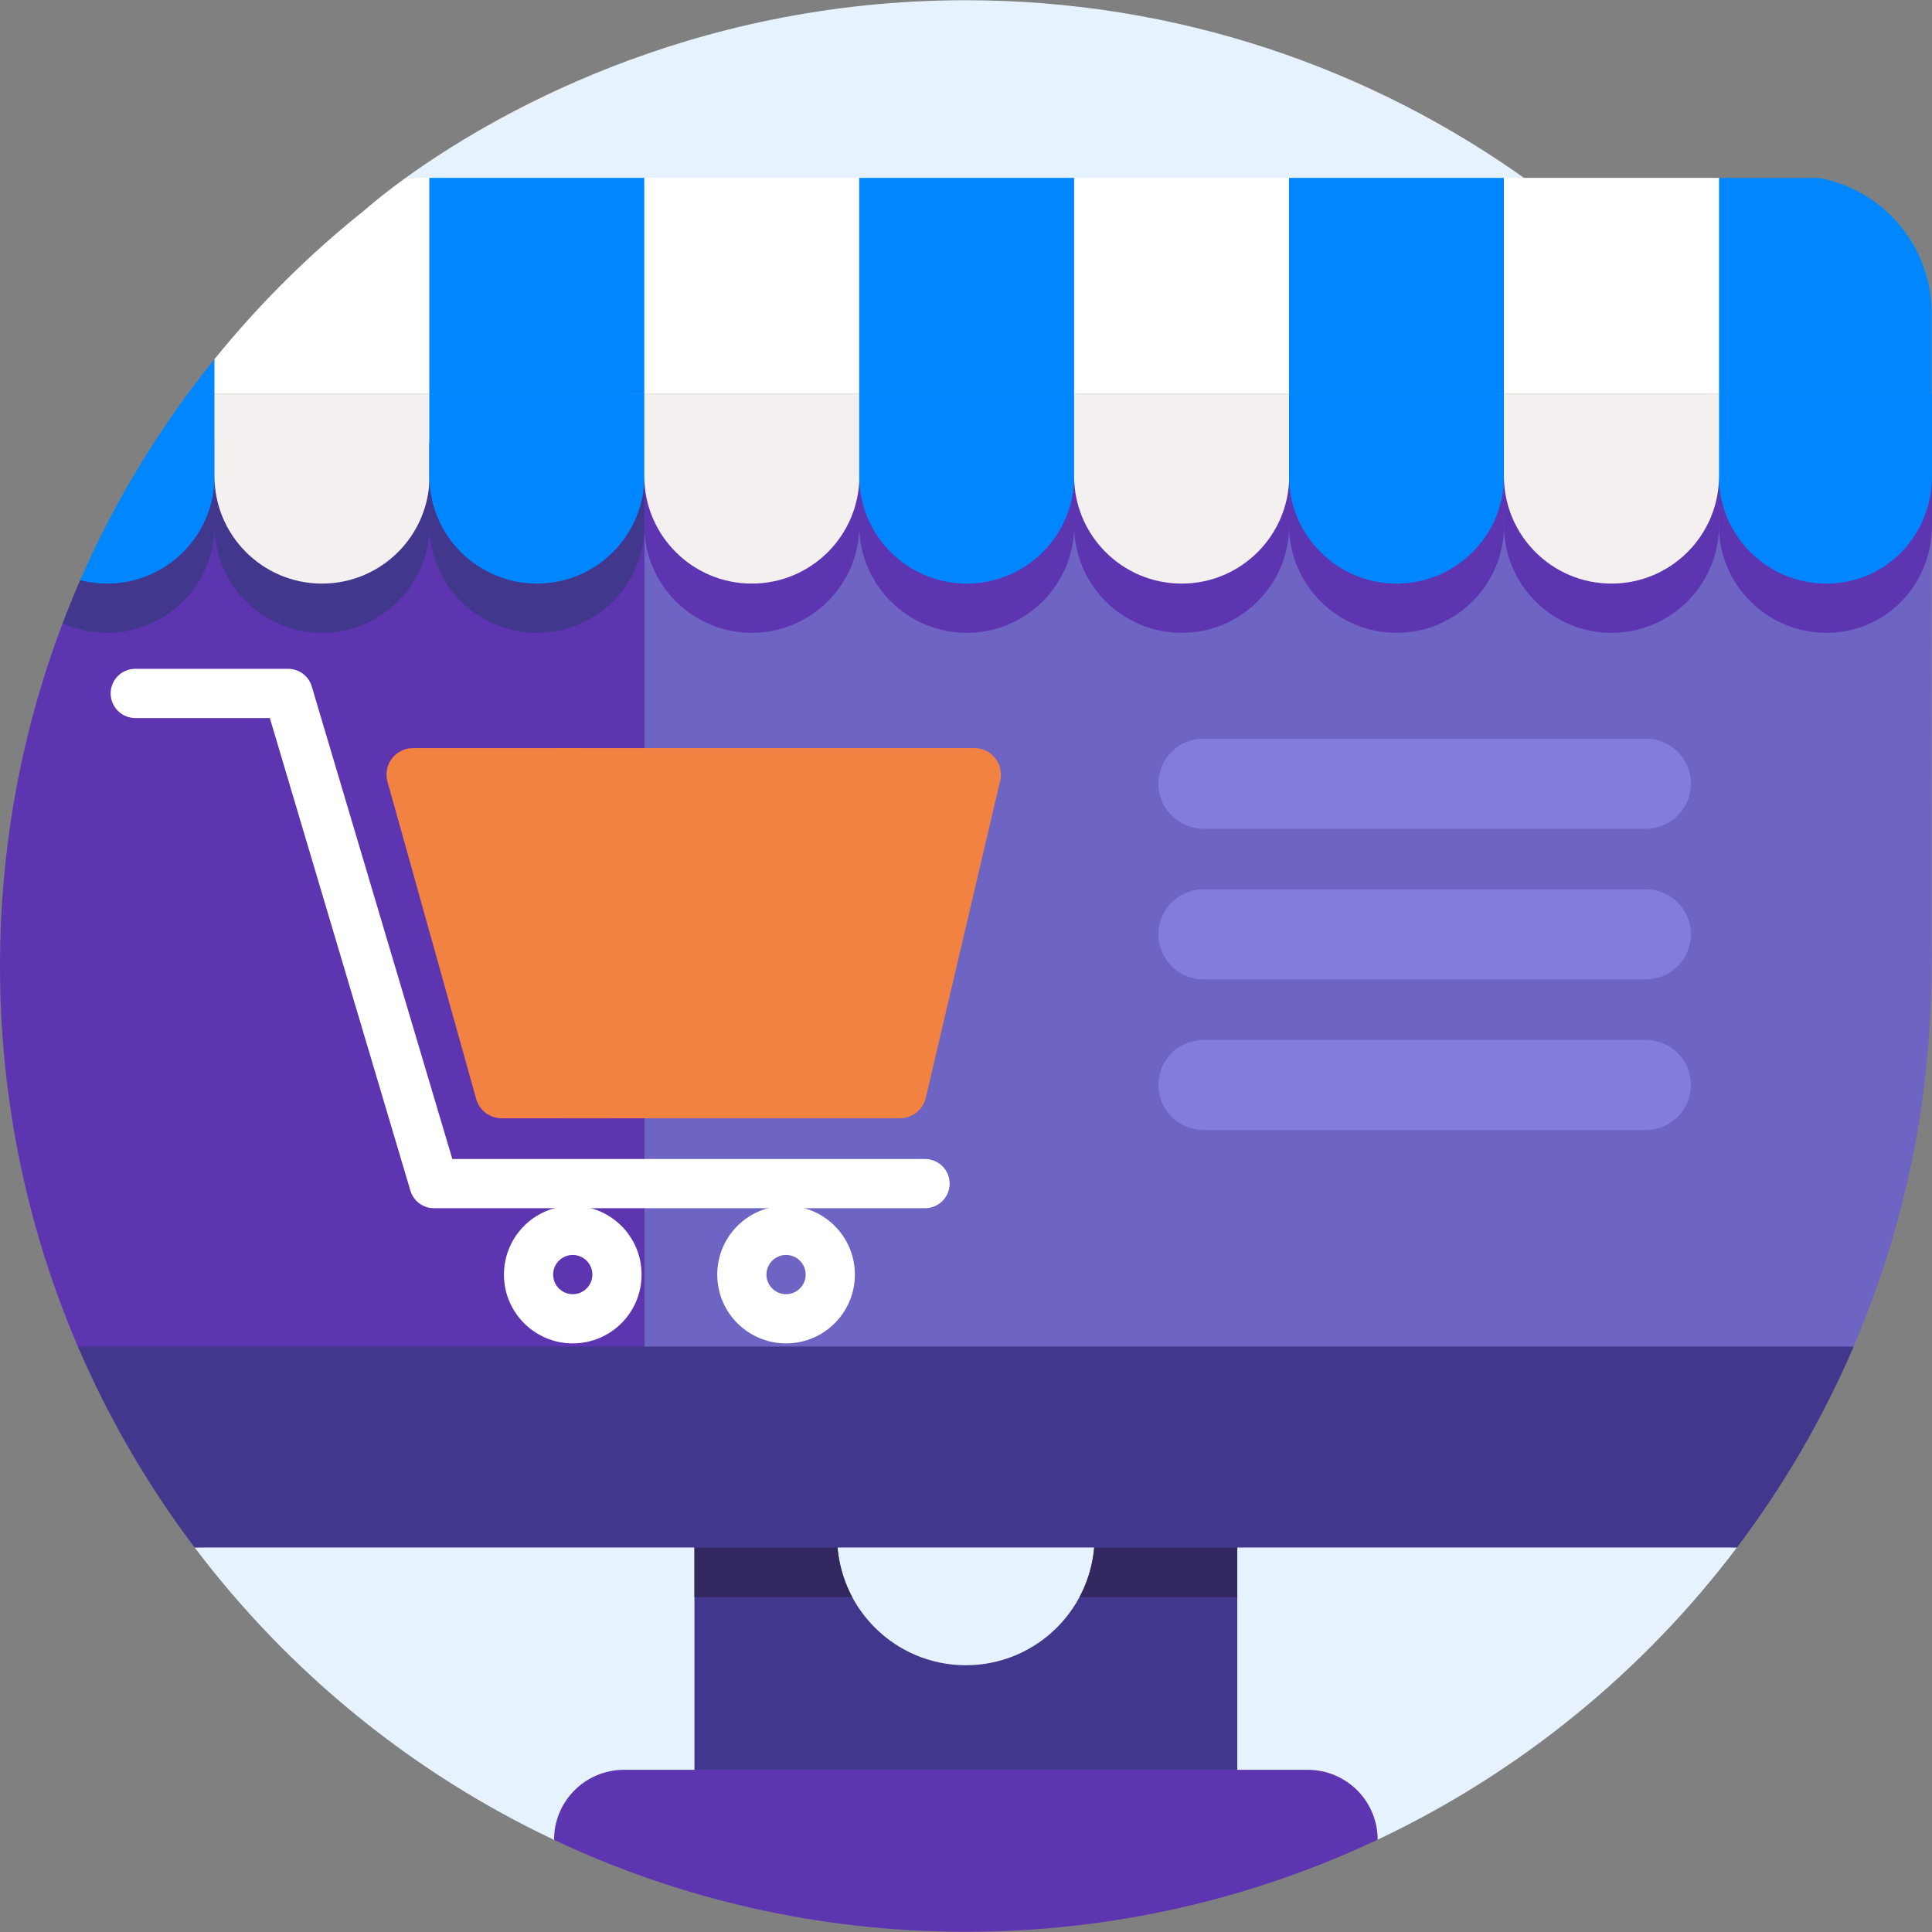
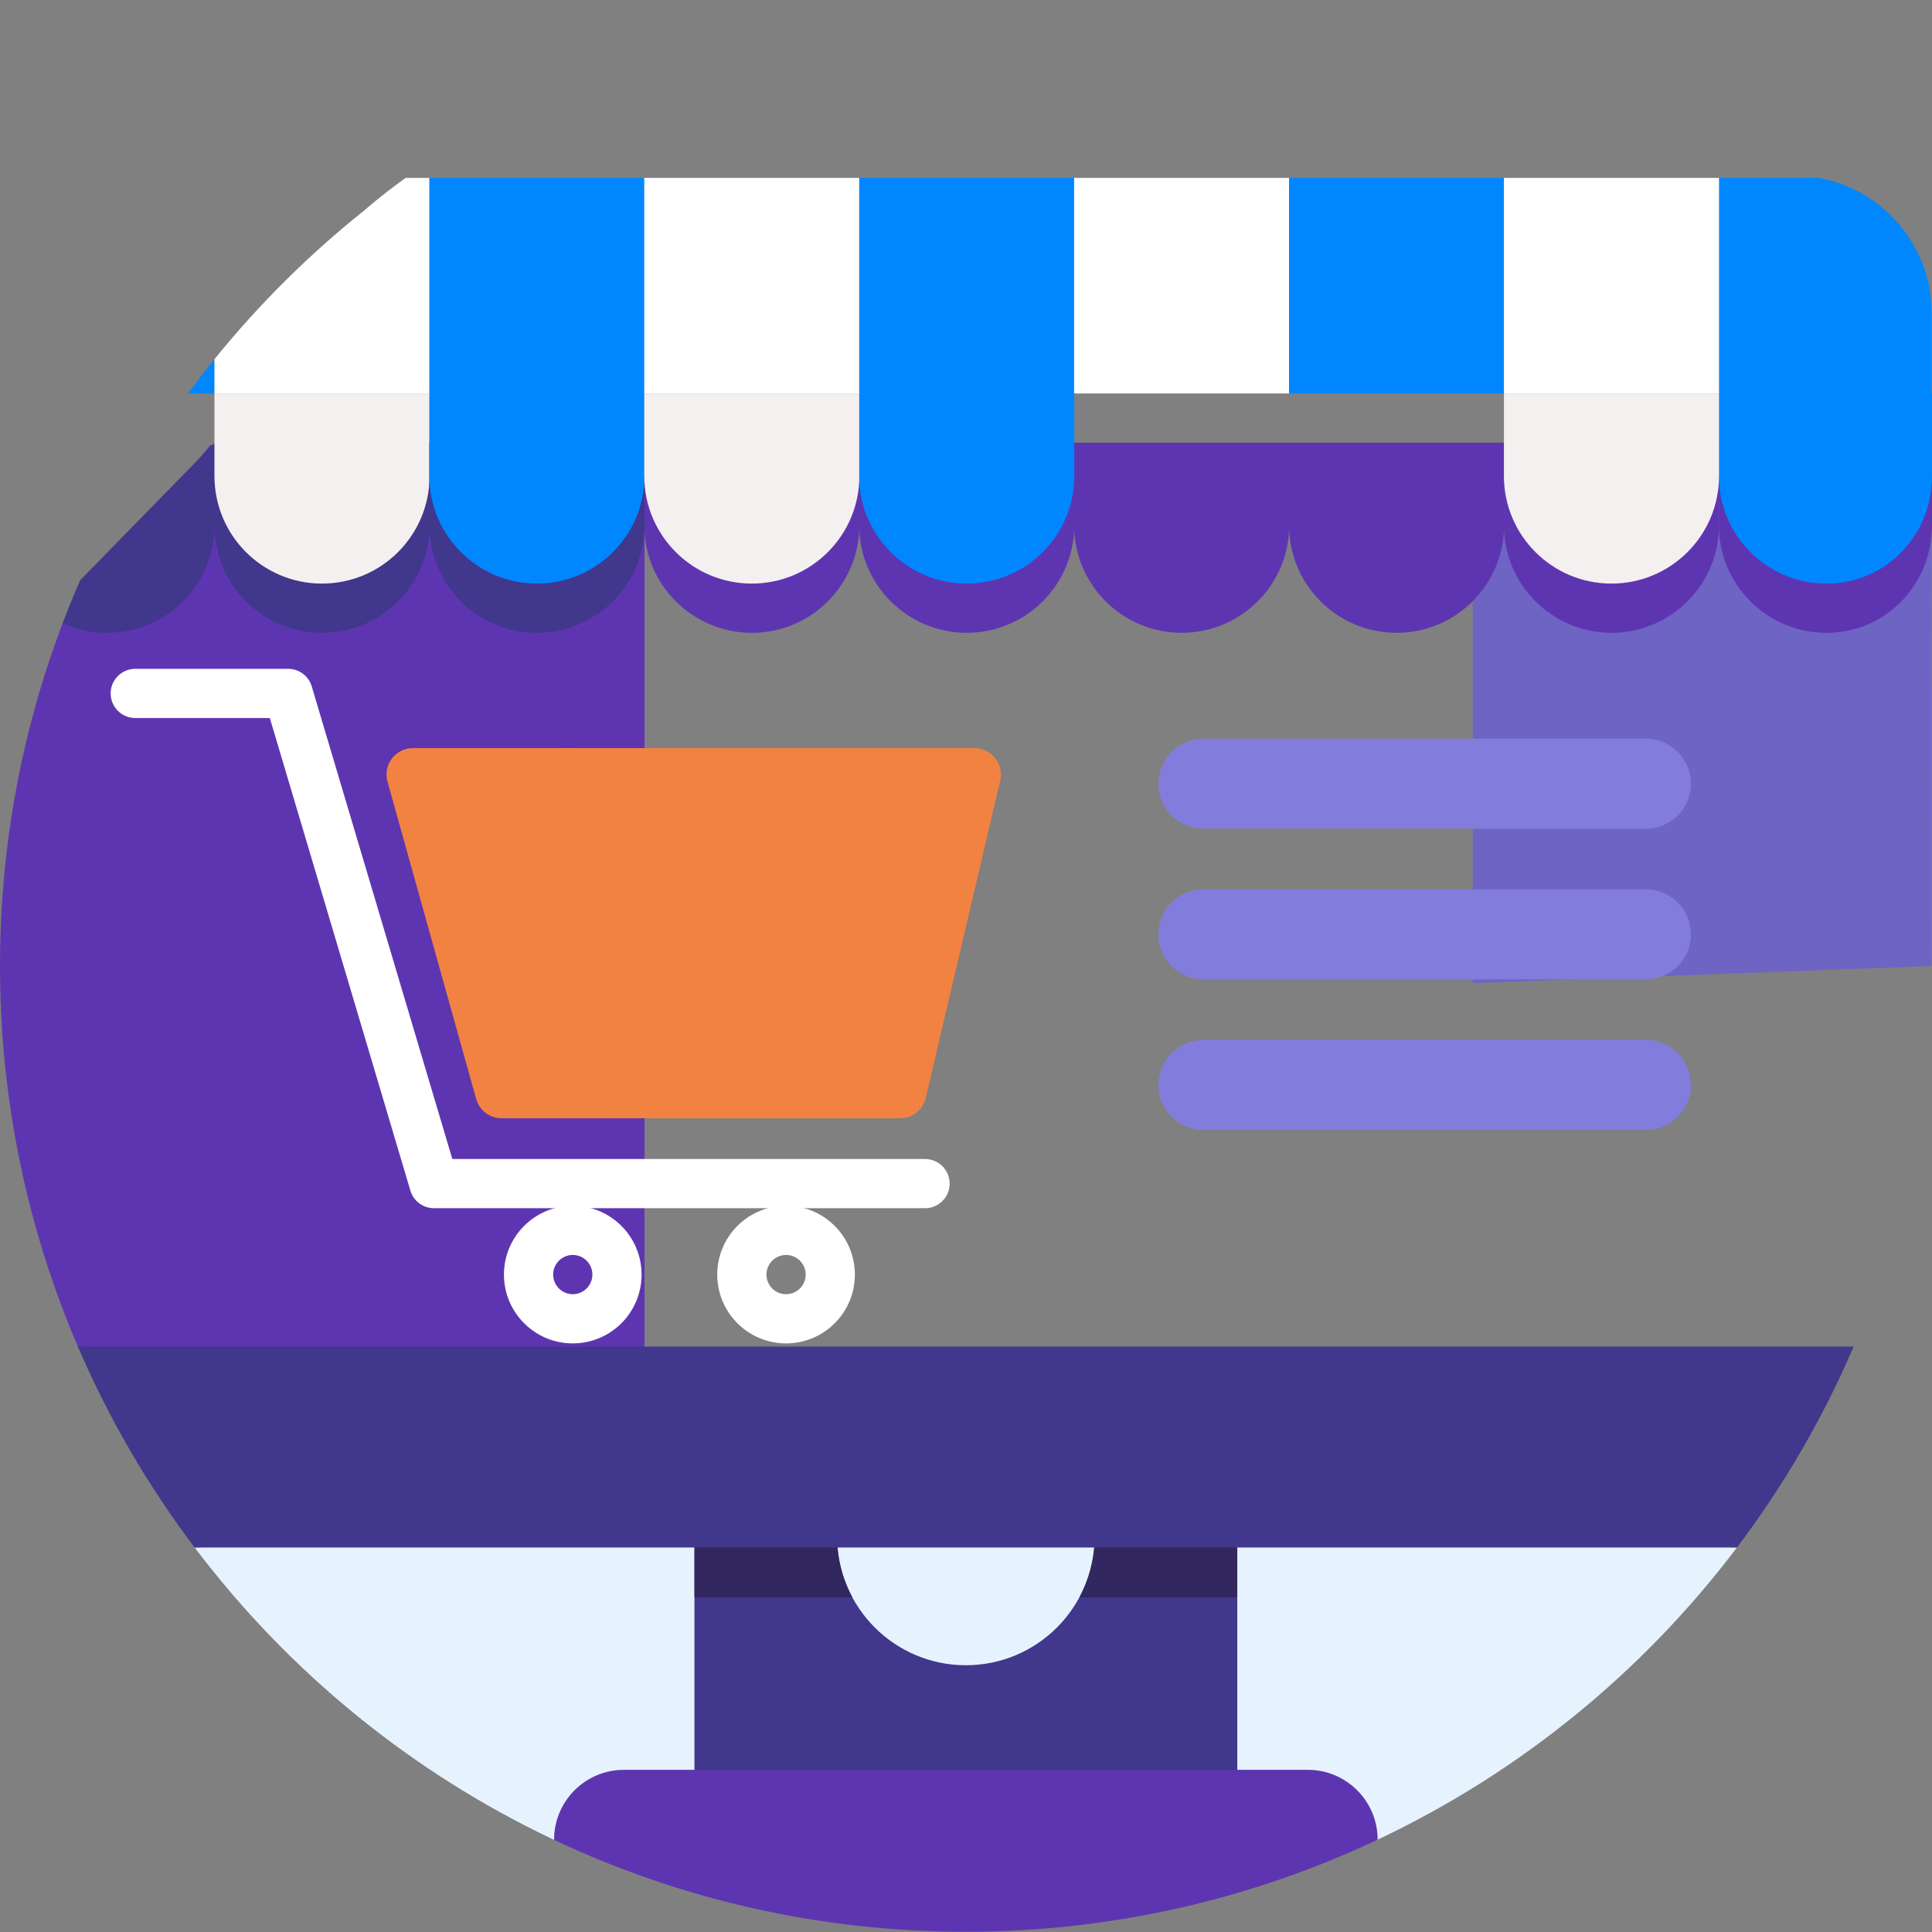
<svg xmlns="http://www.w3.org/2000/svg" width="512" height="512" viewBox="0 0 512 512" fill="none">
  <rect x="0" y="0" width="512" height="512" fill="#808080" stroke="none" />
  <g clip-path="url(#clip0_35405_20523)">
-     <path d="M255.939 0.061C181.797 0.061 129.095 31.537 107.493 47.143L138.179 48.384H405.613C363.521 17.985 311.826 0.061 255.939 0.061Z" fill="#E6F3FF" />
    <path d="M424.367 408.32H98.261L51.584 410.099C76.466 443.044 109.128 469.784 146.839 487.584L365.09 487.528C402.692 469.77 435.379 443.1 460.305 410.104L424.367 408.32Z" fill="#E6F3FF" />
    <path d="M290.102 402.979V407.168C290.102 426.021 274.818 441.305 255.965 441.305C237.112 441.305 221.828 426.021 221.828 407.168V402.979H184.039V479.631H327.891V402.979H290.102Z" fill="#41378C" />
    <path d="M327.891 423.3V402.979H290.103V407.168C290.103 413.004 288.635 418.497 286.054 423.3H327.891Z" fill="#32285F" />
    <path d="M225.876 423.3C223.294 418.496 221.827 413.003 221.827 407.168V402.979H184.038V423.3H225.876Z" fill="#32285F" />
-     <path d="M490.727 357.997C497.301 342.873 502.476 326.972 506.057 310.439C506.235 309.348 511.879 286.876 511.879 256.001C511.879 205.151 497.044 157.768 471.474 117.934H168.202V357.997H490.727Z" fill="#6E64C3" />
    <path d="M390.302 117.934V260.538L511.879 256.001L511.899 117.934H390.302Z" fill="#6E64C3" />
    <path d="M55.749 117.934L16.6 165.164C5.875 193.393 0 224.01 0 256.001C0 292.255 7.54 326.746 21.134 357.997H170.8V117.934H55.749Z" fill="#5E35B1" />
    <path d="M51.577 410.105H460.308C472.628 393.796 483.052 375.942 491.235 356.854H20.638C28.815 375.907 39.239 393.769 51.577 410.105Z" fill="#41378C" />
    <path d="M146.837 487.588C179.932 503.206 216.916 511.94 255.94 511.94C294.849 511.94 331.886 503.209 365.091 487.528C365.091 477.309 356.807 469.023 346.586 469.023H165.342C155.122 469.023 146.837 477.308 146.837 487.528V487.588Z" fill="#5E35B1" />
    <path d="M56.881 104.27V95.137C54.461 98.127 52.109 101.172 49.823 104.27H56.881Z" fill="#0087FF" />
    <path d="M56.834 95.195V104.27H113.835V47.143H107.494C100.394 52.271 96.65 55.688 96.609 55.711C81.956 67.383 68.612 80.63 56.834 95.195Z" fill="white" />
    <path d="M113.788 47.143H170.789V104.27H113.788V47.143Z" fill="#0087FF" />
    <path d="M170.741 47.143H227.743V104.27H170.741V47.143Z" fill="white" />
    <path d="M227.695 47.143H284.697V104.27H227.695V47.143Z" fill="#0087FF" />
    <path d="M284.649 47.143H341.651V104.27H284.649V47.143Z" fill="white" />
    <path d="M341.604 47.143H398.605V104.27H341.604V47.143Z" fill="#0087FF" />
    <path d="M455.511 104.27H511.905V83.014C511.905 65.121 499.016 50.246 482.019 47.143H455.512L455.511 104.27Z" fill="#0087FF" />
    <path d="M398.557 47.143H455.558V104.27H398.557V47.143Z" fill="white" />
    <path d="M21.248 153.756C19.609 157.512 18.057 161.315 16.596 165.162C20.187 166.795 24.177 167.705 28.38 167.705C44.121 167.705 56.881 154.946 56.881 139.205V117.318L21.248 153.756Z" fill="#41378C" />
    <path d="M85.335 167.705C69.594 167.705 56.834 154.946 56.834 139.205V117.318H113.835V139.205C113.835 154.946 101.074 167.705 85.335 167.705Z" fill="#41378C" />
    <path d="M199.242 167.705C183.501 167.705 170.741 154.946 170.741 139.205V117.318H227.743V139.205C227.743 154.946 214.983 167.705 199.242 167.705Z" fill="#5E35B1" />
    <path d="M256.196 167.705C240.455 167.705 227.695 154.946 227.695 139.205V117.318H284.697V139.205C284.697 154.946 271.937 167.705 256.196 167.705Z" fill="#5E35B1" />
    <path d="M313.15 167.705C297.409 167.705 284.649 154.946 284.649 139.205V117.318H341.651V139.205C341.651 154.946 328.89 167.705 313.15 167.705Z" fill="#5E35B1" />
    <path d="M370.104 167.705C354.363 167.705 341.604 154.946 341.604 139.205V117.318H398.605V139.205C398.605 154.946 385.844 167.705 370.104 167.705Z" fill="#5E35B1" />
    <path d="M484.011 167.705C468.271 167.705 455.511 154.946 455.511 139.205V117.318L512 126.156V139.205C512 154.946 499.752 167.705 484.011 167.705Z" fill="#5E35B1" />
    <path d="M427.057 167.705C411.317 167.705 398.557 154.946 398.557 139.205V117.318H455.558V139.205C455.558 154.946 442.798 167.705 427.057 167.705Z" fill="#5E35B1" />
-     <path d="M28.38 154.657C44.121 154.657 56.881 141.897 56.881 126.156V104.27H49.823C38.551 119.556 28.936 136.14 21.248 153.756C23.527 154.343 25.917 154.657 28.38 154.657Z" fill="#0087FF" />
    <path d="M85.335 154.657C69.594 154.657 56.834 141.897 56.834 126.156V104.27H113.835V126.156C113.835 141.896 101.074 154.657 85.335 154.657Z" fill="#F5F0F0" />
    <path d="M142.289 167.705C126.548 167.705 113.788 154.946 113.788 139.205V117.318H170.789V139.205C170.788 154.946 158.029 167.705 142.289 167.705Z" fill="#41378C" />
    <path d="M142.289 154.657C126.548 154.657 113.788 141.897 113.788 126.156V104.27H170.789V126.156C170.788 141.896 158.029 154.657 142.289 154.657Z" fill="#0087FF" />
    <path d="M199.242 154.657C183.501 154.657 170.741 141.897 170.741 126.156V104.27H227.743V126.156C227.743 141.896 214.983 154.657 199.242 154.657Z" fill="#F5F0F0" />
    <path d="M256.196 154.657C240.455 154.657 227.695 141.897 227.695 126.156V104.27H284.697V126.156C284.697 141.896 271.937 154.657 256.196 154.657Z" fill="#0087FF" />
-     <path d="M313.15 154.657C297.409 154.657 284.649 141.897 284.649 126.156V104.27H341.651V126.156C341.651 141.896 328.89 154.657 313.15 154.657Z" fill="#F5F0F0" />
-     <path d="M370.104 154.657C354.363 154.657 341.604 141.897 341.604 126.156V104.27H398.605V126.156C398.605 141.896 385.844 154.657 370.104 154.657Z" fill="#0087FF" />
    <path d="M484.011 154.657C468.271 154.657 455.511 141.897 455.511 126.156V104.27H512V126.156C512 141.896 499.752 154.657 484.011 154.657Z" fill="#0087FF" />
    <path d="M427.057 154.657C411.317 154.657 398.557 141.897 398.557 126.156V104.27H455.558V126.156C455.558 141.896 442.798 154.657 427.057 154.657Z" fill="#F5F0F0" />
    <path d="M258.254 198.262H148.534V296.355H238.528C241.775 296.355 244.595 294.12 245.337 290.958L265.063 206.853C266.093 202.463 262.763 198.262 258.254 198.262Z" fill="#F28241" />
    <path d="M162.777 296.355H132.928C129.791 296.355 127.037 294.265 126.193 291.243L102.686 207.138C101.44 202.679 104.792 198.262 109.422 198.262H152.806L162.777 296.355Z" fill="#F28241" />
    <path d="M245.145 320.19H115.009C112.124 320.19 109.583 318.294 108.761 315.53L71.507 190.284H35.844C32.244 190.284 29.325 187.365 29.325 183.765C29.325 180.165 32.244 177.246 35.844 177.246H76.368C79.252 177.246 81.794 179.142 82.616 181.906L119.871 307.152H245.144C248.744 307.152 251.663 310.071 251.663 313.671C251.663 317.271 248.745 320.19 245.145 320.19Z" fill="white" />
    <path d="M151.789 332.576C154.656 332.576 156.989 334.909 156.989 337.776C156.989 340.644 154.656 342.976 151.789 342.976C148.921 342.976 146.589 340.644 146.589 337.776C146.589 334.909 148.922 332.576 151.789 332.576ZM151.789 319.539C141.717 319.539 133.552 327.704 133.552 337.776C133.552 347.848 141.717 356.013 151.789 356.013C161.861 356.013 170.026 347.848 170.026 337.776C170.026 327.704 161.861 319.539 151.789 319.539Z" fill="white" />
    <path d="M208.314 332.576C211.182 332.576 213.514 334.909 213.514 337.776C213.514 340.644 211.182 342.976 208.314 342.976C205.447 342.976 203.114 340.644 203.114 337.776C203.114 334.909 205.447 332.576 208.314 332.576ZM208.314 319.539C198.242 319.539 190.077 327.704 190.077 337.776C190.077 347.848 198.242 356.013 208.314 356.013C218.386 356.013 226.551 347.848 226.551 337.776C226.551 327.704 218.386 319.539 208.314 319.539Z" fill="white" />
    <path d="M436.169 219.624H318.931C312.339 219.624 306.994 214.279 306.994 207.687C306.994 201.095 312.339 195.75 318.931 195.75H436.17C442.763 195.75 448.107 201.095 448.107 207.687C448.106 214.279 442.763 219.624 436.169 219.624Z" fill="#827DDC" />
    <path d="M436.169 259.544H318.931C312.339 259.544 306.994 254.199 306.994 247.607C306.994 241.015 312.339 235.67 318.931 235.67H436.17C442.763 235.67 448.107 241.015 448.107 247.607C448.106 254.199 442.763 259.544 436.169 259.544Z" fill="#827DDC" />
    <path d="M436.169 299.465H318.931C312.339 299.465 306.994 294.121 306.994 287.529C306.994 280.936 312.339 275.592 318.931 275.592H436.17C442.763 275.592 448.107 280.936 448.107 287.529C448.106 294.121 442.763 299.465 436.169 299.465Z" fill="#827DDC" />
  </g>
  <defs>
    <clipPath id="clip0_35405_20523">
      <rect width="512" height="512" fill="white" />
    </clipPath>
  </defs>
</svg>